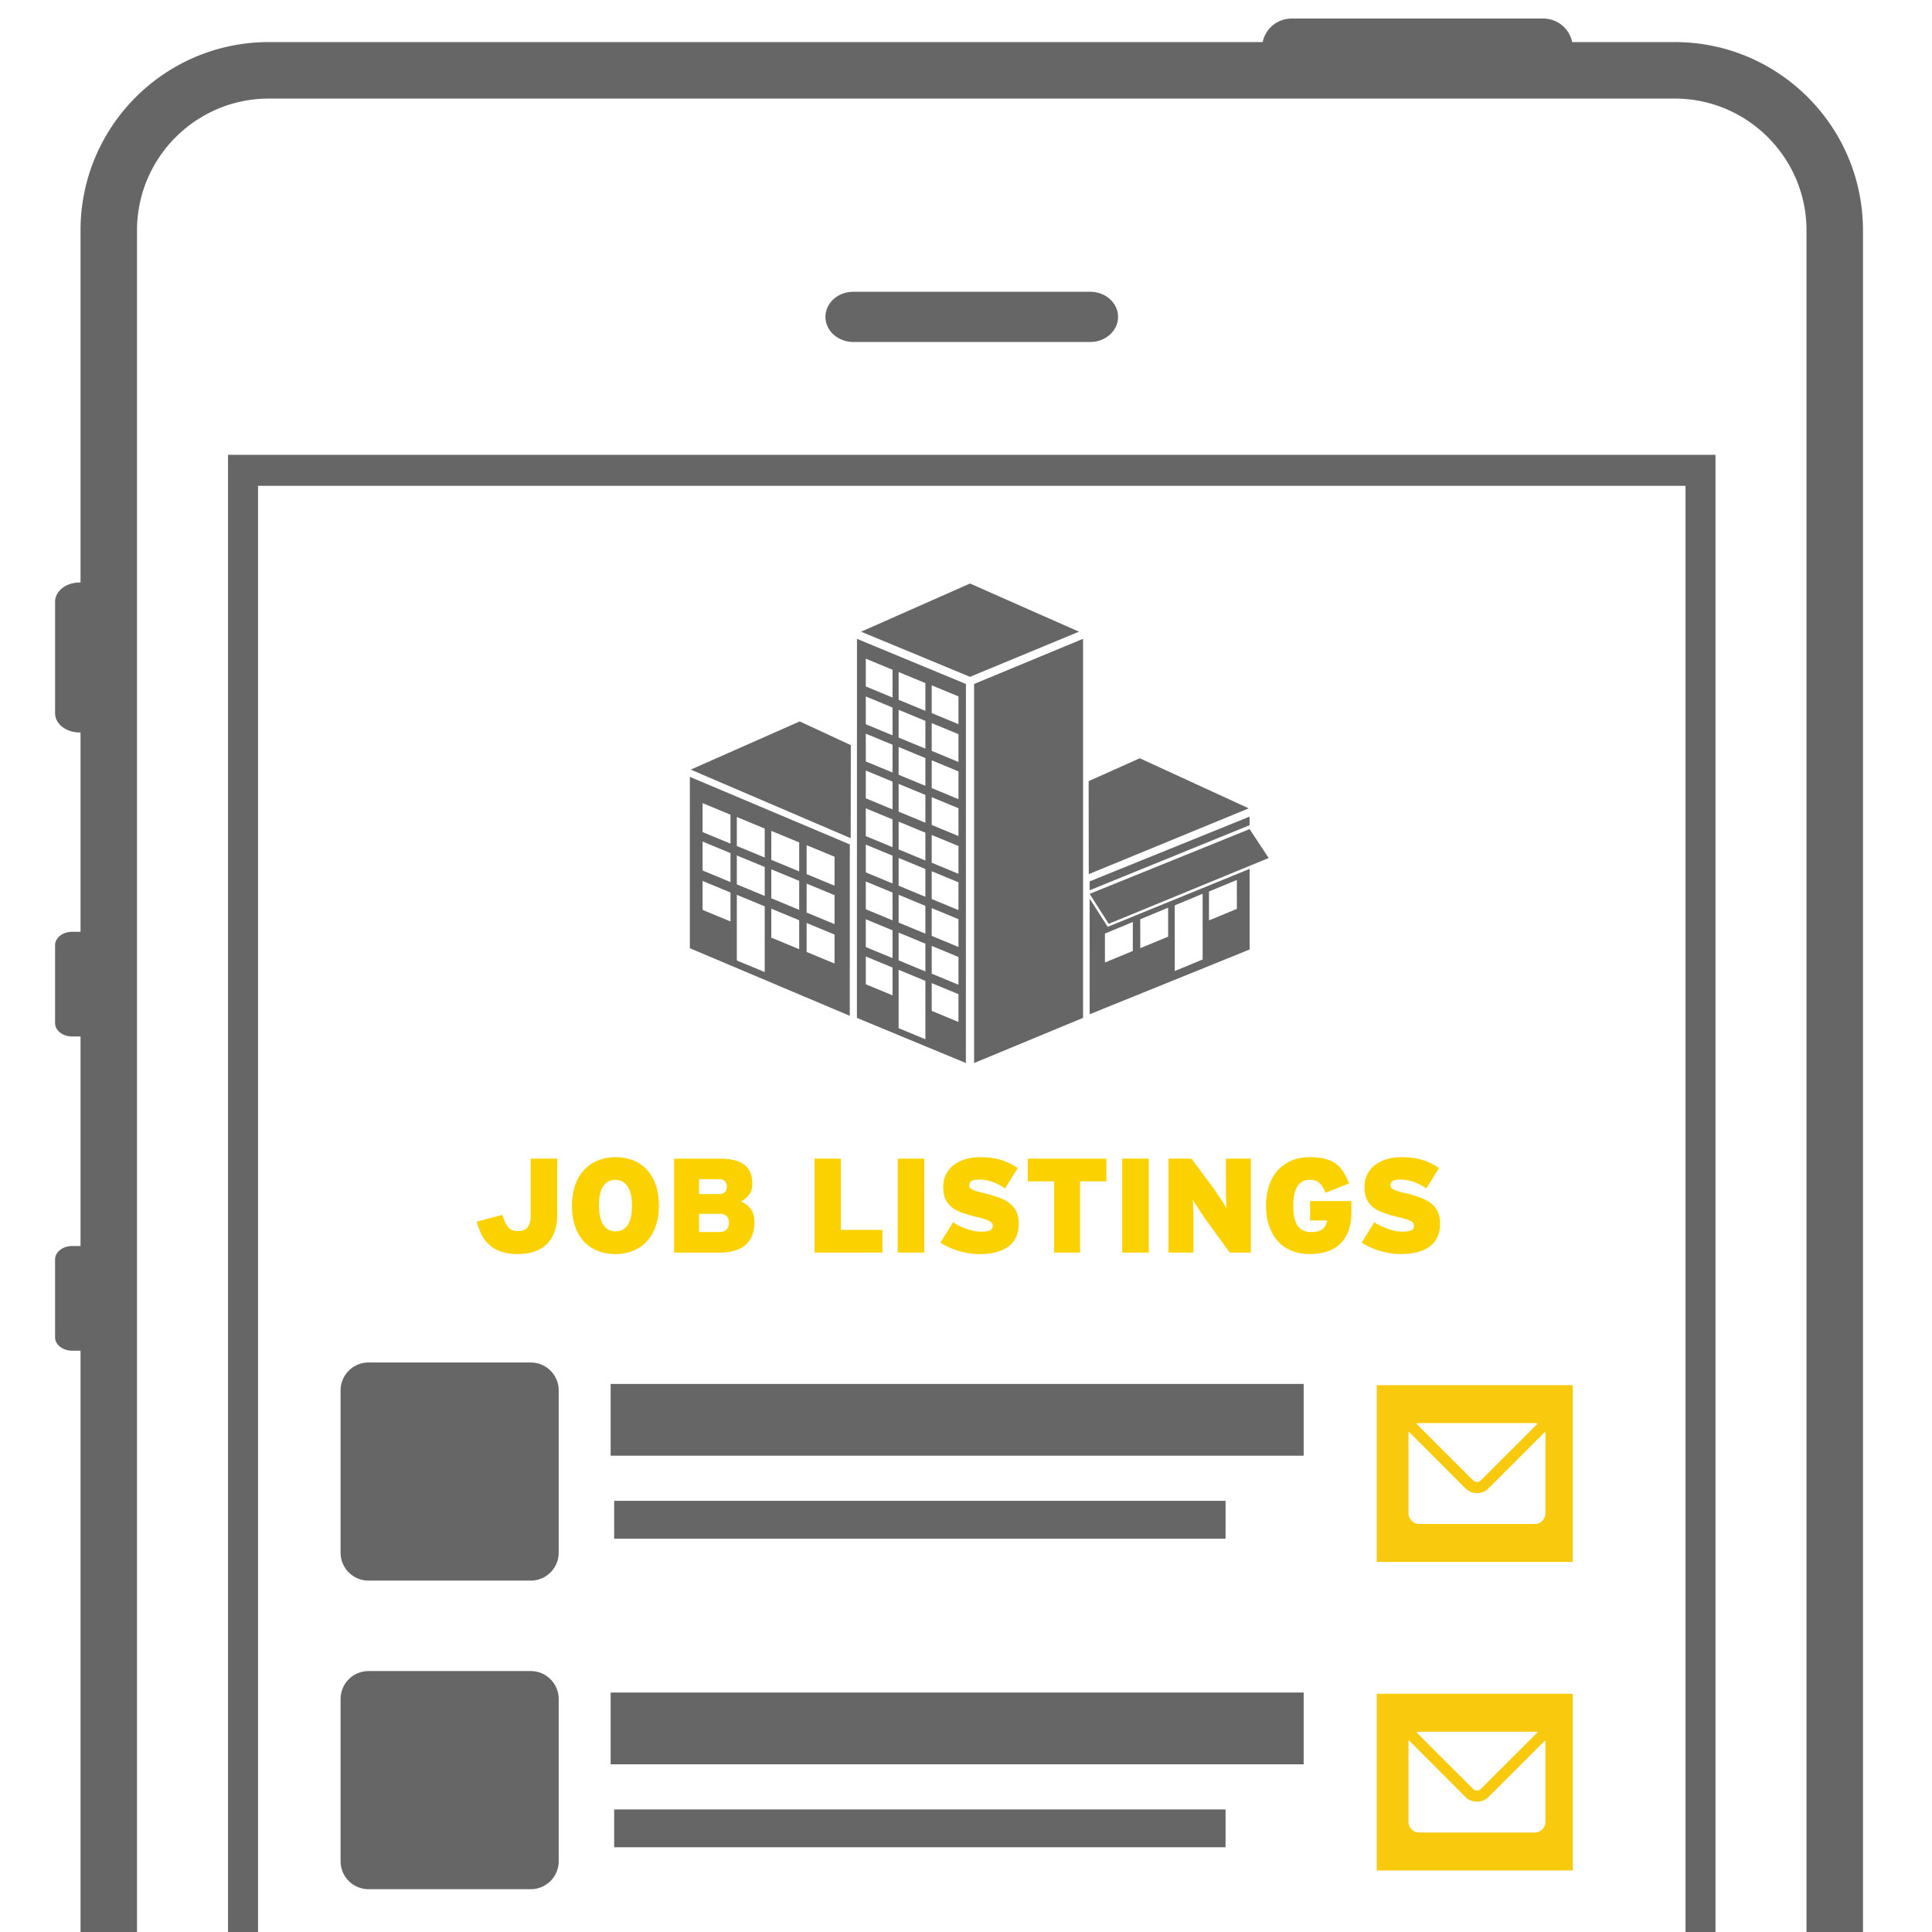
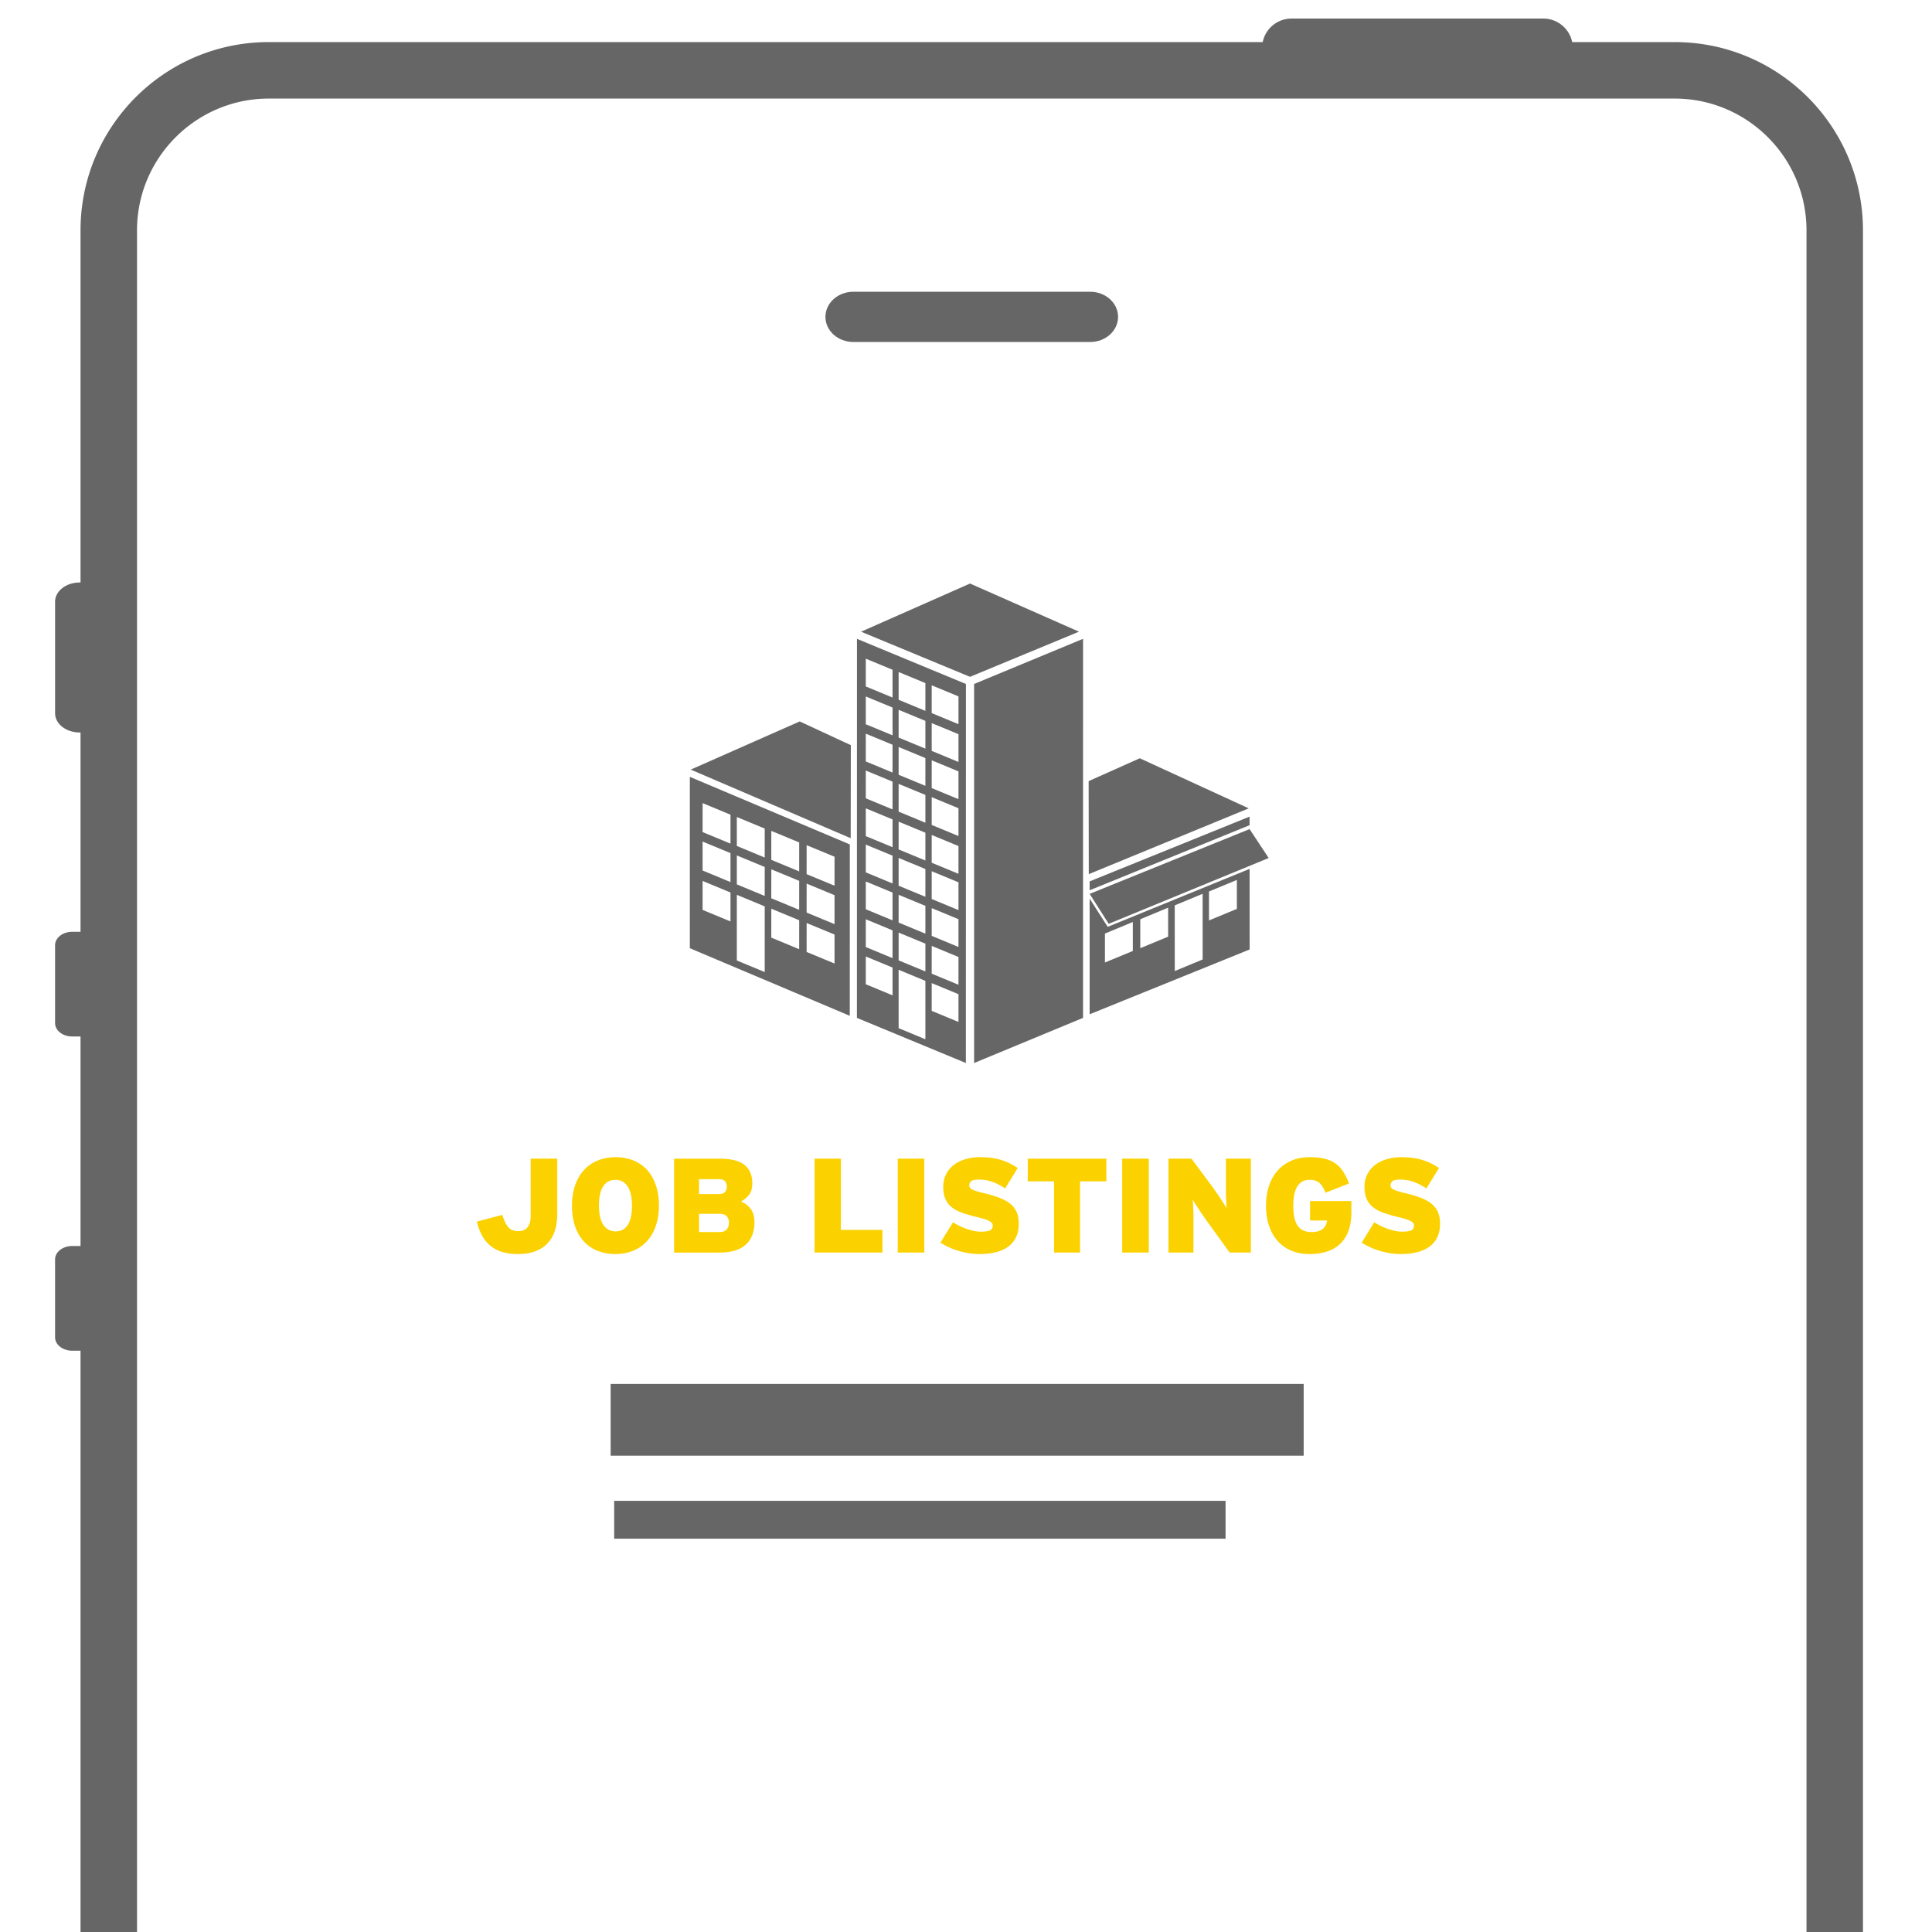
<svg xmlns="http://www.w3.org/2000/svg" width="144" height="144">
  <path fill="#666" d="M5.384 100.674h.618V144h4.21V17.171c0-5.417 4.408-9.824 9.824-9.824h104.786c5.417 0 9.824 4.406 9.824 9.824V144h4.209V17.171c0-7.75-6.282-14.034-14.033-14.034h-7.641a2.194 2.194 0 0 0-2.148-1.753h-18.77a2.19 2.19 0 0 0-2.148 1.753H20.036c-7.751 0-14.034 6.284-14.034 14.034v26.245h-.065c-1.012 0-1.831.642-1.831 1.43v8.316c0 .792.819 1.432 1.831 1.432h.065v14.857h-.618c-.706 0-1.279.447-1.279.998v5.806c0 .554.573 1 1.279 1h.618V92.87h-.618c-.706 0-1.279.446-1.279.998v5.807c0 .552.573.999 1.279.999z" />
  <path fill="#666" d="M63.6 25.49h17.659c1.147 0 2.076-.839 2.076-1.872 0-1.035-.929-1.872-2.076-1.872H63.6c-1.147 0-2.077.837-2.077 1.872 0 1.033.93 1.872 2.077 1.872z" />
  <g fill="#FBD200">
    <path d="M41.353 91.744c-.12.363-.302.674-.545.931-.244.256-.55.453-.92.59-.37.137-.802.205-1.295.205-.466 0-.87-.057-1.21-.17a2.562 2.562 0 0 1-.875-.485 2.58 2.58 0 0 1-.6-.765 4.259 4.259 0 0 1-.365-1l1.9-.5c.12.399.263.701.43.904.167.204.417.306.75.306.313 0 .546-.099.7-.295.153-.197.23-.466.23-.806v-4.3h1.98v4.15c0 .461-.06.872-.18 1.235zM49.112 89.85c0 .58-.08 1.095-.24 1.545-.16.45-.384.828-.67 1.135-.287.307-.63.54-1.03.7s-.837.24-1.31.24-.908-.079-1.305-.235a2.801 2.801 0 0 1-1.025-.69 3.102 3.102 0 0 1-.665-1.13c-.157-.449-.235-.965-.235-1.545s.08-1.095.24-1.545c.16-.45.383-.828.67-1.135s.63-.54 1.03-.7.837-.24 1.31-.24.908.079 1.305.235c.396.156.736.387 1.02.69.283.303.505.68.665 1.13.16.449.24.965.24 1.545zm-2.009.019c0-.633-.108-1.113-.325-1.439-.217-.327-.521-.49-.915-.49s-.695.16-.905.479c-.21.32-.315.797-.315 1.431 0 .633.108 1.113.325 1.439.217.327.521.49.915.49s.695-.16.905-.479c.21-.321.315-.797.315-1.431zM56.232 91.104c0 .719-.217 1.274-.65 1.667-.433.393-1.093.589-1.98.589h-3.36v-7h3.38c.867 0 1.492.157 1.875.471.383.314.575.765.575 1.353 0 .381-.082.672-.245.872s-.362.367-.595.501c.32.133.566.324.74.574.174.248.26.573.26.973zm-2.06-2.66a.609.609 0 0 0-.13-.394c-.086-.107-.247-.161-.48-.161h-1.46v1.109h1.46c.227 0 .385-.05.475-.151.09-.1.135-.235.135-.403zm.16 2.696c0-.207-.057-.37-.17-.49s-.287-.18-.52-.18h-1.54v1.359h1.53c.24 0 .417-.064.53-.194a.73.73 0 0 0 .17-.495zM60.712 93.359v-7h1.96v5.31h3.1v1.69h-5.06zM66.912 93.359v-7h1.98v7h-1.98zM75.932 91.209c0 .4-.071.744-.215 1.03a1.853 1.853 0 0 1-.6.7c-.257.18-.562.313-.916.4a4.89 4.89 0 0 1-1.159.13 5.37 5.37 0 0 1-1.625-.245 5.353 5.353 0 0 1-1.325-.605l.94-1.52c.126.087.275.172.445.255.17.083.346.158.53.225.183.067.368.12.556.16.186.04.359.061.52.061.346 0 .585-.034.715-.101s.195-.184.195-.35a.322.322 0 0 0-.055-.181.567.567 0 0 0-.19-.154c-.091-.05-.212-.101-.365-.15s-.347-.102-.58-.155c-.42-.1-.787-.206-1.1-.319s-.573-.255-.78-.425a1.614 1.614 0 0 1-.465-.615c-.104-.24-.155-.537-.155-.891 0-.326.065-.626.195-.899s.315-.507.555-.7c.24-.193.53-.344.87-.45s.721-.16 1.141-.16c.6 0 1.121.07 1.564.21.443.141.852.341 1.225.601l-.939 1.52c-.313-.213-.627-.376-.94-.489s-.649-.171-1.01-.171c-.294 0-.487.04-.58.12s-.14.184-.14.311c0 .066.019.125.055.175s.098.097.185.14c.086.044.204.087.35.13.146.044.333.092.561.146.439.106.819.224 1.139.35.32.127.584.277.791.45.206.174.359.38.459.62.098.237.148.52.148.846zM80.502 88.05v5.31h-1.939v-5.31h-1.961v-1.69h5.86v1.69h-1.96zM83.642 93.359v-7h1.98v7h-1.98zM91.652 93.359l-1.67-2.31c-.08-.107-.174-.238-.281-.396-.105-.156-.211-.313-.314-.47-.104-.157-.199-.306-.29-.445-.09-.14-.158-.25-.205-.33.014.08.023.192.03.335.006.144.014.3.02.471.007.17.01.345.01.524v2.62h-1.859v-7h1.71l1.54 2.07c.08.106.175.239.285.399.109.16.219.32.324.48.107.16.204.31.291.45.086.14.149.246.189.319a2.741 2.741 0 0 1-.029-.335c-.008-.143-.014-.3-.021-.47s-.01-.345-.01-.525v-2.389h1.86v7h-1.58zM99.922 92.675c-.533.529-1.311.795-2.33.795-.48 0-.918-.08-1.314-.24s-.737-.396-1.021-.705-.503-.688-.66-1.135c-.157-.447-.235-.957-.235-1.53 0-.52.07-1 .211-1.44.14-.439.348-.819.625-1.14.276-.32.616-.571 1.02-.755s.871-.275 1.405-.275c.44 0 .816.04 1.13.12.312.08.582.202.805.365.224.163.414.368.57.615.156.246.299.533.425.859l-1.76.69c-.114-.3-.255-.535-.425-.705s-.422-.255-.756-.255c-.227 0-.418.049-.574.145-.156.097-.281.23-.375.4s-.162.372-.205.605-.064.489-.064.77c0 .7.111 1.203.334 1.51.224.307.562.46 1.016.46a1.8 1.8 0 0 0 .52-.064c.141-.044.256-.105.346-.186s.158-.171.205-.274c.046-.104.08-.215.1-.335h-1.27v-1.45h3.079v.85c-.002 1.006-.269 1.775-.802 2.305zM107.332 91.209c0 .4-.072.744-.215 1.03-.145.287-.344.521-.601.7s-.562.313-.915.4c-.354.086-.74.13-1.16.13a5.379 5.379 0 0 1-1.625-.245 5.328 5.328 0 0 1-1.324-.605l.939-1.52c.127.087.275.172.445.255s.346.158.529.225c.184.067.369.12.556.16s.36.061.521.061c.346 0 .584-.034.715-.101.129-.066.194-.184.194-.35a.322.322 0 0 0-.055-.181c-.037-.053-.101-.104-.19-.154s-.211-.101-.365-.15a6.513 6.513 0 0 0-.58-.155c-.42-.1-.786-.206-1.1-.319s-.573-.255-.779-.425a1.614 1.614 0 0 1-.465-.615c-.104-.24-.156-.537-.156-.891a1.994 1.994 0 0 1 .75-1.599c.24-.193.531-.344.871-.45s.72-.16 1.14-.16c.6 0 1.122.07 1.565.21.443.141.852.341 1.225.601l-.94 1.52a4.21 4.21 0 0 0-.94-.489 2.946 2.946 0 0 0-1.01-.171c-.293 0-.486.04-.58.12a.392.392 0 0 0-.14.311c0 .066.019.125.056.175.036.05.098.097.185.14.087.044.203.087.351.13.146.044.332.092.56.146.44.106.819.224 1.14.35.32.127.584.277.79.45.206.174.36.38.46.62s.148.52.148.846z" />
  </g>
  <path fill="#666" d="M45.514 103.152h51.654v5.348H45.514z" />
-   <path fill="#666" d="M16.996 33.9V144h2.235V36.211h106.397V144h2.235V33.9H16.996z" />
  <path fill="#666" d="M45.777 111.864h45.569v2.82H45.777z" />
  <g fill="#666">
    <path d="M72.604 79.231l8.12-3.365.001-28.252-8.121 3.365zM72.299 43.493l8.122 3.589-8.122 3.365-8.121-3.364zM84.952 56.517l-3.811 1.703.01 6.934 11.922-4.904zM93.138 64.761l-10.576 4.321-1.347-2.105.002 8.621 11.923-4.829-.002-6.008zm-10.783 6.978v-2.157l2.078-.861.001 2.158-2.079.86zm2.634-1.066l-.001-2.158 2.078-.861.001 2.158-2.078.861zm2.571 1.702l-.002-4.895 2.078-.86.002 4.895-2.078.86zm2.551-3.771l-.001-2.158 2.078-.86.001 2.158-2.078.86zM59.604 53.771l3.812 1.769-.011 6.935-11.922-5.113zM51.417 70.675l11.921 5.037.002-12.774-11.922-5.036-.001 12.773zm8.705-7.679l2.079.86-.001 2.158-2.079-.86.001-2.158zm0 2.863l2.079.861-.001 2.158-2.079-.86.001-2.159zm0 2.937l2.079.86-.001 2.158-2.079-.86.001-2.158zm-2.633-6.866l2.078.861-.001 2.158-2.079-.861.002-2.158zm0 2.864l2.078.86-.001 2.158-2.079-.86.002-2.158zm0 2.936l2.078.86-.001 2.158-2.079-.861.002-2.157zm-2.57-6.834l2.079.861-.001 2.158-2.078-.861v-2.158zm0 2.864l2.079.86-.001 2.158-2.078-.861V63.76zm0 2.935l2.079.861-.001 4.895-2.078-.861v-4.895zm-2.551-6.834l2.079.861-.001 2.158-2.079-.861.001-2.158zm0 2.864l2.079.861-.001 2.158-2.079-.861.001-2.158zm0 2.936l2.079.861-.001 2.157-2.079-.86.001-2.158z" />
    <path d="M82.637 68.855l11.922-4.903-1.422-2.156-11.922 4.828zM93.137 61.505v-.639l-11.922 4.827v.663zM63.874 47.616l-.004 28.252 8.121 3.363.004-28.252-8.121-3.363zm2.651 26.571l-1.994-.826.001-2.07 1.994.826-.001 2.07zm0-2.774l-1.994-.825.001-2.071 1.994.826-.001 2.07zm0-2.816l-1.994-.826.001-2.07 1.994.826-.001 2.07zm0-2.749l-1.994-.826.001-2.07 1.994.826-.001 2.07zm0-2.703l-1.994-.826.001-2.07 1.994.826-.001 2.07zm0-2.817l-1.994-.826.001-2.07 1.994.826-.001 2.07zm0-2.748l-1.994-.826.001-2.07 1.994.825-.001 2.071zm0-2.773l-1.994-.826.001-2.07 1.994.826-.001 2.07zm0-2.817l-1.994-.825.001-2.07 1.994.825-.001 2.07zm2.448 25.469l-1.995-.825.001-4.352 1.994.826v4.351zm0-5.053l-1.995-.826.001-2.071 1.994.826v2.071zm0-2.817l-1.995-.826.001-2.071 1.994.826v2.071zm0-2.748l-1.995-.826.001-2.07 1.994.826v2.07zm0-2.704l-1.995-.826.001-2.071 1.994.826v2.071zm0-2.817l-1.995-.826.001-2.07 1.994.825v2.071zm0-2.748l-1.995-.826.001-2.07 1.994.826v2.07zm0-2.773l-1.995-.825.001-2.07 1.994.826v2.069zm0-2.816l-1.995-.826.001-2.07 1.994.826v2.07zm2.466 23.187l-1.995-.825.001-2.07 1.995.825-.001 2.07zm0-2.773l-1.995-.825.001-2.07 1.995.826-.001 2.069zm0-2.816l-1.995-.826.001-2.07 1.995.826-.001 2.07zm0-2.748l-1.995-.826.001-2.07 1.995.825-.001 2.071zm0-2.704l-1.995-.826.001-2.07 1.995.826-.001 2.07zm0-2.817l-1.995-.825.001-2.071 1.995.826-.001 2.07zm0-2.747l-1.995-.826.001-2.07 1.995.826-.001 2.07zm0-2.773l-1.995-.826.001-2.07 1.995.825-.001 2.071zm0-2.817l-1.995-.825.001-2.07 1.995.825-.001 2.07z" />
  </g>
-   <path fill="#666" d="M41.642 115.726a2.083 2.083 0 0 1-2.083 2.083H27.468a2.083 2.083 0 0 1-2.083-2.083v-12.091c0-1.15.933-2.083 2.083-2.083h12.091c1.15 0 2.083.933 2.083 2.083v12.091zM45.514 126.152h51.654v5.348H45.514zM45.777 134.864h45.569v2.82H45.777zM41.642 138.726a2.083 2.083 0 0 1-2.083 2.083H27.468a2.083 2.083 0 0 1-2.083-2.083v-12.091c0-1.15.933-2.083 2.083-2.083h12.091c1.15 0 2.083.933 2.083 2.083v12.091z" />
-   <path fill="#F8C90D" d="M102.614 126.243v13.173h14.612v-13.173h-14.612zm3.177 2.826h8.594a.77.77 0 0 1 .225.036l-4.248 4.243a.377.377 0 0 1-.277.112.378.378 0 0 1-.278-.112l-4.248-4.243a.774.774 0 0 1 .232-.036zm9.396 6.715c0 .221-.078.41-.235.568a.767.767 0 0 1-.566.237h-8.594a.784.784 0 0 1-.571-.237.774.774 0 0 1-.239-.568v-5.909c0-.047.008-.104.022-.17l4.217 4.226c.235.235.525.354.868.354.338 0 .624-.118.859-.354l4.227-4.226c.008.06.013.116.013.17v5.909zM102.614 103.243v13.173h14.612v-13.173h-14.612zm3.177 2.826h8.594a.77.77 0 0 1 .225.036l-4.248 4.243a.377.377 0 0 1-.277.112.378.378 0 0 1-.278-.112l-4.248-4.243a.774.774 0 0 1 .232-.036zm9.396 6.715c0 .221-.078.41-.235.568a.767.767 0 0 1-.566.237h-8.594a.784.784 0 0 1-.571-.237.774.774 0 0 1-.239-.568v-5.909c0-.047.008-.104.022-.17l4.217 4.226c.235.235.525.354.868.354.338 0 .624-.118.859-.354l4.227-4.226c.008.06.013.116.013.17v5.909z" />
</svg>